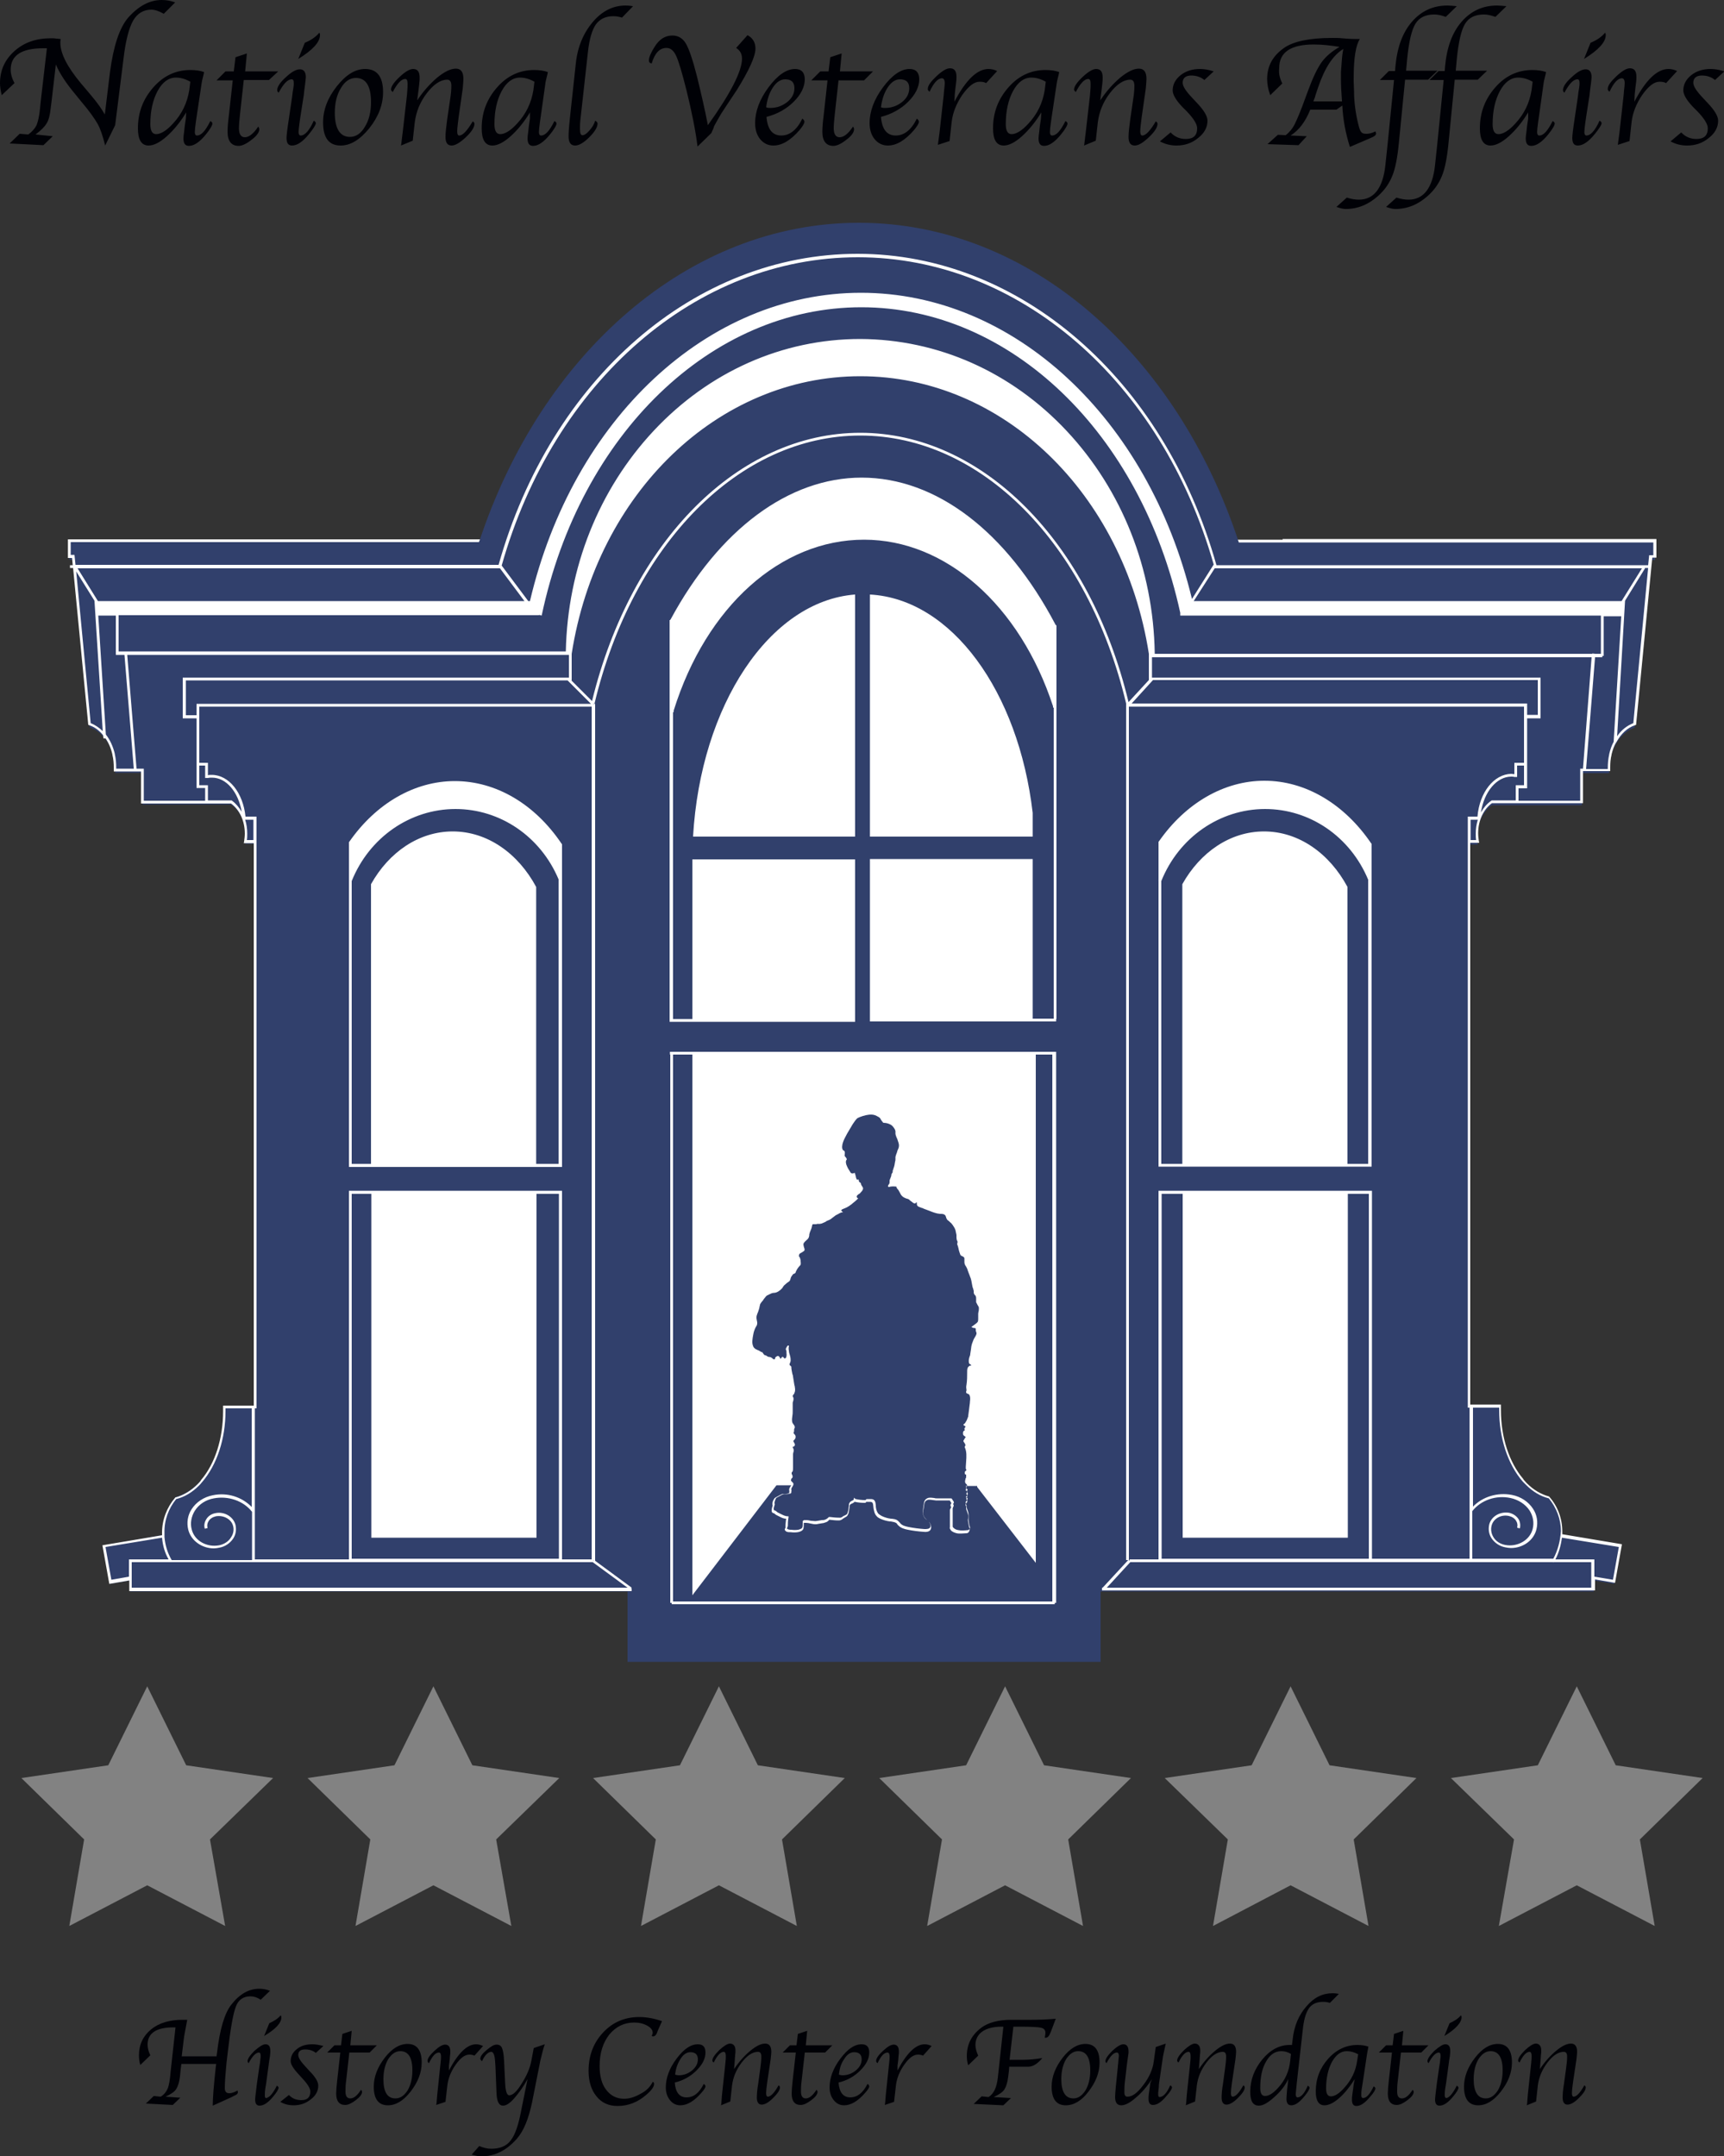
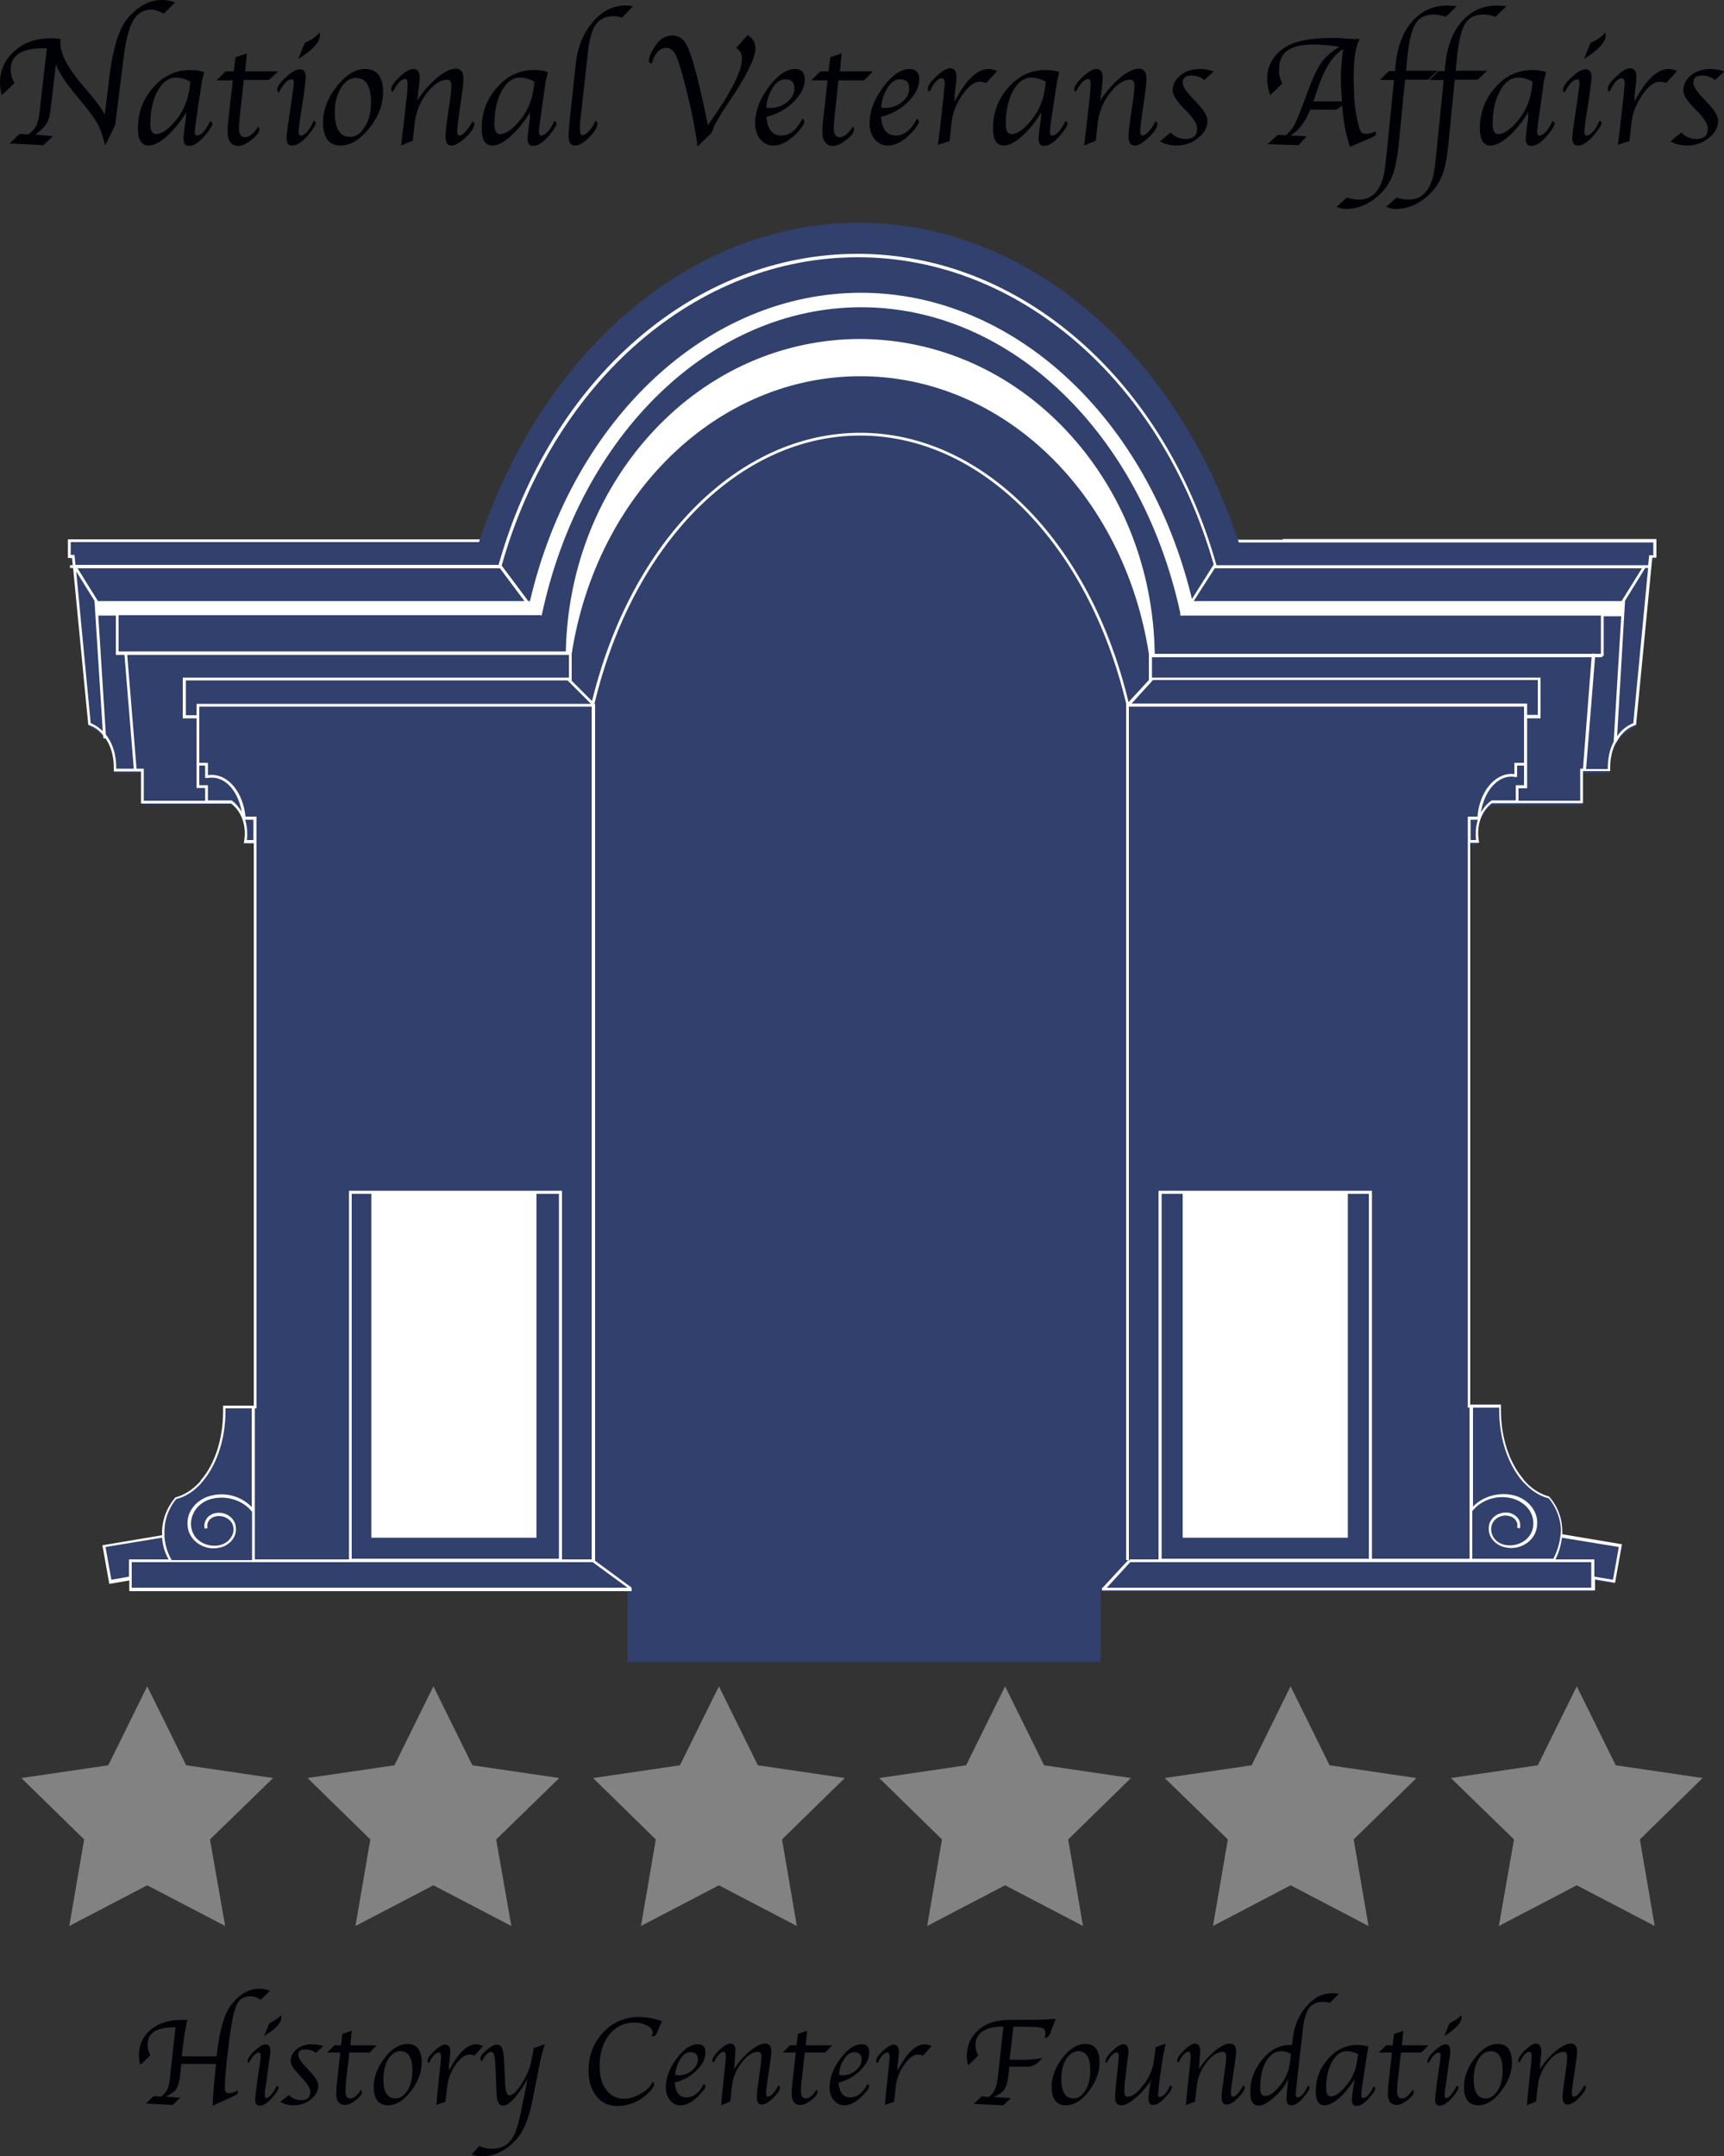
<svg xmlns="http://www.w3.org/2000/svg" xml:space="preserve" id="Logo" x="0" y="0" style="enable-background:new 0 0 500 625.2" version="1.1" viewBox="0 0 500 625.2">
  <rect x="0" y="0" width="500" height="625.2" fill="#333333" stroke="none" />
  <style>.st0{fill:#000106}.st1{fill:#828282}.st3{fill:#fff}</style>
  <g id="History_Center_Foundation">
    <path d="M54.3 585.7c-.5 2.8-.9 4.6-1 5.6l-.6 5h10.1l.1-.7c.8-7 2.2-11.8 4.2-14.3 2.4-3.1 5.1-4.6 8.1-4.6 1.1 0 2.1.2 3.1.6l-2.7 2.6c-1-.7-2-1-3-1-2 0-3.5 1-4.2 3-.8 2-1.6 6.6-2.4 13.7l-.3 2.5c-.3 3.2-.5 5.6-.5 7.4 0 1 .4 1.5 1.3 1.5.7 0 1.5-.3 2.4-.8 0 .2.1.4.1.5 0 .4-.3.7-1 1l-1 .5-5.3 2.4c0-2.2.3-6 .9-11.4l.1-.7H52.6l-.2 1.6-.2 2c-.2 1.7-.6 2.9-1.1 3.7-.5.8-1.6 1.5-3.1 2.2l4.3.3-2.2 2.1-7.8-.4 2.3-2.2 2 .2c1-.6 1.6-1.4 2-2.3.4-.9.7-2.6.9-5.1l1.4-12.7h-.6c-5 0-7.5 1.7-7.5 5 0 1 .3 2.1.8 3.1l-2.9 2.8c-.3-.9-.4-1.9-.4-2.8 0-3.1 1.2-5.6 3.5-7.5 2.3-1.9 5.4-2.8 9.2-2.8h1.3z" class="st0" />
    <path d="M80.3 604.8c.3.2.5.4.5.6 0 .4-.5 1.3-1.6 2.6-1.4 1.7-2.7 2.6-3.9 2.6-.9 0-1.3-.6-1.3-1.8 0-.5.2-2 .5-4.5l.7-4.9.2-1.2.1-1c.1-.4.1-.8.1-1.1 0-.6-.2-.9-.5-.9-.9 0-1.9 1-3 3.1-.2-.2-.3-.4-.3-.6 0-.7.7-1.7 2-3 1.4-1.2 2.4-1.9 3.2-1.9.9 0 1.4.6 1.4 1.9 0 .2 0 .7-.1 1.5l-.2 1.2c0 .1-.1.6-.2 1.5l-.7 5.2-.2 1.2c-.2 1.1-.2 1.9-.2 2.3 0 .5.1.8.4.8 1-.2 2-1.4 3.1-3.6zm-3.7-14.4 1.5-3.7c1.3-.6 2.5-1.3 3.3-2.3.1.2.2.3.2.5.1 1.6-1.6 3.5-5 5.5zM81.3 609.5l2.5-2c.9 1 2.1 1.5 3.6 1.5 1.7 0 2.6-.8 2.6-2.5 0-.9-.8-2.2-2.4-3.9l-1-1.1c-1.5-1.6-2.3-2.9-2.3-3.8 0-1.4.6-2.6 1.8-3.5 1.2-1 2.7-1.4 4.5-1.4 1 0 2 .2 3.2.5l-2.2 2c-.9-.7-1.9-1-3.1-1-1.3 0-2 .5-2 1.6 0 .8.7 1.9 2.2 3.5l1.1 1.2c1.7 1.7 2.5 3.1 2.5 4.2 0 1.5-.7 2.9-2.2 4-1.5 1.2-3.1 1.7-5 1.7-1.3 0-2.6-.3-3.8-1zM101.3 595.3l-.9 8c-.2 1.4-.2 2.5-.2 3.2 0 1.4.5 2 1.4 2 1 0 2-.8 3.1-2.5.2.2.3.4.3.6 0 .7-.6 1.5-1.8 2.4-1.2.9-2.2 1.4-3.1 1.4-1.7 0-2.6-1.1-2.6-3.3 0-.8.1-2.1.3-3.9l.9-8h-3.8l2.1-2.1h1.9l.4-3.3 2.7-.9-.4 4.2h7.7l-2.1 2.1h-5.9zM112.5 610.5c-2.7 0-4.1-1.8-4.1-5.4 0-2.9 1.1-5.7 3.2-8.4s4.3-4 6.6-4c2.7 0 4.1 1.8 4.1 5.4 0 2.9-1.1 5.7-3.2 8.4s-4.3 4-6.6 4zm2.2-2c1.4 0 2.5-.8 3.5-2.3.9-1.5 1.4-3.5 1.4-5.8 0-3.8-1.2-5.6-3.5-5.6-1.4 0-2.5.8-3.5 2.3-.9 1.5-1.4 3.5-1.4 5.8 0 3.7 1.1 5.6 3.5 5.6zM130.2 600.4c2.7-5.1 5.3-7.6 7.9-7.6.7 0 1.3.2 2 .5l-2.5 2.8c-.4-.2-.9-.3-1.5-.3-1.3 0-2.6 1-4 3s-2.2 4.1-2.4 6.3l-.5 4.4-2.7.9.1-.5.1-1.2.1-1.2.9-8.6.1-.9c.1-.7.1-1.3.1-1.7 0-.7-.2-1.1-.6-1.1-1 0-1.9 1-2.9 3.1-.3-.2-.4-.5-.4-.7 0-.7.7-1.7 2-2.9s2.3-1.8 3.1-1.8c1 0 1.5.7 1.5 2 0 .3 0 .8-.1 1.3l-.1 1.3-.2 1.5v1.4zM153 602.9c-1.2 2.2-2.5 4-3.8 5.5s-2.4 2.2-3.3 2.2c-1.2 0-1.8-1.2-1.9-3.6l-.1-2.5-.2-5.1-.1-1.5c-.1-1.9-.5-2.9-1.1-2.9-.9 0-1.9.9-2.7 2.7-.3-.2-.5-.5-.5-.7 0-.7.6-1.5 1.8-2.5 1.2-1 2.1-1.6 2.9-1.6.8 0 1.3.3 1.6 1 .3.7.5 1.9.6 3.8l.3 6.3c.1 2.4.5 3.6 1.2 3.6 1 0 2.2-1.1 3.6-3.4 1.4-2.2 2.4-4.4 2.8-6.6l.7-3.7 3.2-1.1c-.4 1.1-.8 2.7-1.3 4.8l-2.4 12.1c-1 4.7-2.4 8.2-4.4 10.5-3 3.4-6.4 5.1-10.3 5.1-.8 0-1.7-.2-2.8-.5l2.2-2.5c1.1.5 2.3.8 3.5.8 2.5 0 4.4-.8 5.6-2.4 1.3-1.6 2.3-4.6 3.1-8.9l1.8-8.9zM189.3 603.7c.3.1.4.3.4.6 0 .8-.7 1.8-2.2 3.1-2.5 2.2-5.3 3.3-8.4 3.3-2.5 0-4.6-.9-6.1-2.8-1.5-1.8-2.3-4.3-2.3-7.4 0-4.4 1.4-8.1 4.2-11.1 2.8-3 6.3-4.5 10.5-4.5 2.1 0 4.3.4 6.6 1.2l-1.2 2.7-.3.8c-.3.6-.6.9-1.1.9-.1 0-.2 0-.4-.1.2-.4.3-.7.3-.9 0-.8-.5-1.5-1.6-2.1-1.1-.6-2.3-.9-3.8-.9-2.9 0-5.3 1.2-7.2 3.5-1.8 2.3-2.8 5.3-2.8 9.1 0 2.9.6 5.2 1.9 6.9 1.3 1.7 3 2.6 5.2 2.6 1.6 0 3.1-.5 4.7-1.4 1.8-.9 2.9-2.1 3.6-3.5zM204.1 604.3c.3.2.5.4.5.7 0 .4-.4 1-1.2 1.9-2.1 2.4-4.1 3.6-6.1 3.6-1.2 0-2.2-.5-3-1.5-.8-1-1.2-2.2-1.2-3.7 0-2.7 1-5.5 3.1-8.3 2.1-2.8 4.1-4.2 6.2-4.2 1.5 0 2.2.8 2.2 2.4 0 1.8-.9 3.5-2.6 5.2-1.7 1.7-3.8 2.9-6.3 3.5.2 2.9 1.4 4.3 3.4 4.3 2.1 0 3.7-1.3 5-3.9zm-8.3-2.7c.3.1.7.2 1 .2 1.5 0 2.8-.5 3.9-1.4 1.1-.9 1.7-2 1.7-3.2 0-1.4-.7-2.1-2.2-2.1-1 0-2 .6-2.8 1.9-.8 1.2-1.4 2.7-1.6 4.6zM211.8 609.4l-2.7 1.1.1-.5.1-1.3.1-1.3.9-8.4.1-1c.1-.7.1-1.3.1-1.8 0-.8-.2-1.2-.6-1.2-.9 0-1.9 1-2.9 3.1-.3-.2-.4-.4-.4-.6 0-.7.7-1.7 2-3 1.3-1.2 2.4-1.9 3.1-1.9 1 0 1.6.7 1.6 2 0 .3 0 .8-.1 1.4l-.1 1.5-.1 1.2-.1 1.3c1.4-2.1 3-3.9 4.7-5.3 1.7-1.4 3.1-2.1 4.3-2.1 1.2 0 1.8.8 1.8 2.4 0 .5-.1 1.2-.2 2.2l-1 6.7c-.2 1.3-.3 2.4-.3 3.2 0 .6.2.9.5.9.8 0 1.9-1.1 3.1-3.3.3.2.4.4.4.6 0 .8-.7 1.8-2 3.1s-2.4 1.9-3.3 1.9c-.9 0-1.4-.7-1.4-2 0-1 .1-2.4.4-4.1l.6-4.4c.2-1.4.3-2.5.3-3.4 0-1-.3-1.4-1-1.4-1.5 0-3.1 1-4.7 3.1s-2.5 4.3-2.8 6.7l-.5 4.6zM233.4 595.3l-.9 8c-.2 1.4-.2 2.5-.2 3.2 0 1.4.5 2 1.4 2 1 0 2-.8 3.1-2.5.2.2.3.4.3.6 0 .7-.6 1.5-1.8 2.4-1.2.9-2.2 1.4-3.1 1.4-1.7 0-2.6-1.1-2.6-3.3 0-.8.1-2.1.3-3.9l.9-8H227l2.1-2.1h1.9l.4-3.3 2.7-.9-.4 4.2h7.7l-2.1 2.1h-5.9zM251.6 604.3c.3.2.5.4.5.7 0 .4-.4 1-1.2 1.9-2.1 2.4-4.1 3.6-6.1 3.6-1.2 0-2.2-.5-3-1.5s-1.2-2.2-1.2-3.7c0-2.7 1-5.5 3.1-8.3 2.1-2.8 4.1-4.2 6.2-4.2 1.5 0 2.2.8 2.2 2.4 0 1.8-.9 3.5-2.6 5.2-1.7 1.7-3.8 2.9-6.3 3.5.2 2.9 1.4 4.3 3.4 4.3s3.7-1.3 5-3.9zm-8.3-2.7c.3.1.7.2 1 .2 1.5 0 2.8-.5 3.9-1.4 1.1-.9 1.7-2 1.7-3.2 0-1.4-.7-2.1-2.2-2.1-1 0-2 .6-2.8 1.9-.9 1.2-1.4 2.7-1.6 4.6zM260.3 600.4c2.7-5.1 5.3-7.6 7.9-7.6.7 0 1.3.2 2 .5l-2.5 2.8c-.4-.2-.9-.3-1.5-.3-1.3 0-2.6 1-4 3s-2.2 4.1-2.4 6.3l-.5 4.4-2.7.9.1-.5.1-1.2.1-1.2.9-8.6.1-.9c.1-.7.1-1.3.1-1.7 0-.7-.2-1.1-.6-1.1-1 0-1.9 1-2.9 3.1-.3-.2-.4-.5-.4-.7 0-.7.7-1.7 2-2.9s2.3-1.8 3.1-1.8c1 0 1.5.7 1.5 2 0 .3 0 .8-.1 1.3l-.1 1.3-.2 1.5v1.4zM292.8 597.3h3.9c1.8 0 3.7-.2 5.6-.5-1.4 1.7-2.8 2.5-4 2.5h-5.6l-.1 1.3-.2 1.6c-.2 1.7-.6 2.9-1.1 3.7-.5.8-1.6 1.5-3.1 2.2l5 .3-2.2 2.1-8.6-.4 2.3-2.2 2 .2c1.5-.9 2.4-2.8 2.7-5.7l.2-1.8 1.4-12.9h-.6c-2.3 0-4.2.5-5.5 1.4s-2 2.3-2 3.9c0 1 .3 2 .8 3.1l-2.9 2.8c-.3-.9-.4-1.9-.4-2.7 0-3.4 1.4-6.1 4.2-8.2 2-1.5 5-2.3 8.7-2.3h6c2.2 0 4.5-.1 6.9-.3l-1.4 3.7-.3.7c-.3.7-.7 1.1-1.2 1.1h-.3c.1-.6.2-1.1.2-1.4 0-.8-.4-1.3-1.3-1.5-.8-.2-2.9-.3-6.3-.3h-1.7l-1.1 9.6zM309.1 610.5c-2.7 0-4.1-1.8-4.1-5.4 0-2.9 1.1-5.7 3.2-8.4s4.3-4 6.6-4c2.7 0 4.1 1.8 4.1 5.4 0 2.9-1.1 5.7-3.2 8.4-2 2.7-4.3 4-6.6 4zm2.2-2c1.4 0 2.5-.8 3.5-2.3.9-1.5 1.4-3.5 1.4-5.8 0-3.8-1.2-5.6-3.5-5.6-1.4 0-2.5.8-3.5 2.3-.9 1.5-1.4 3.5-1.4 5.8 0 3.7 1.2 5.6 3.5 5.6zM334.1 602.9c-1.4 2.1-2.9 3.9-4.7 5.4-1.7 1.5-3.1 2.2-4.2 2.2-1.2 0-1.8-.8-1.8-2.4 0-.6.1-1.6.2-2.9l.6-5.9c0-.1 0-.4.1-1l.1-1.2c0-.3.1-.7.1-.9 0-.7-.2-1-.6-1-.9 0-1.9 1-3 3.1-.2-.2-.3-.4-.3-.6 0-.7.7-1.7 2-3 1.3-1.2 2.4-1.9 3.2-1.9 1 0 1.5.7 1.5 2.1 0 .3 0 .7-.1 1.1l-.2 1.4-.2 1.5-.6 5.2c-.1.9-.1 1.8-.1 2.7 0 .8.3 1.2.9 1.2 1.4 0 2.9-1.1 4.6-3.4 1.7-2.2 2.7-4.5 3-6.7l.6-4.3 2.9-1c-.3 1.4-.6 2.6-.8 3.7l-1.1 7.5c-.1.5-.1.8-.1 1.2l-.1 1c-.1.6-.1 1-.1 1.3 0 .5.1.8.4.8 1 0 2.1-1.1 3.1-3.4.3.2.5.4.5.6 0 .4-.5 1.3-1.6 2.5-1.4 1.7-2.7 2.6-3.9 2.6-.9 0-1.3-.6-1.3-1.8 0-.4 0-.9.1-1.5l.2-1.4c.1-.8.2-1.3.2-1.6l.5-1.2zM346.6 609.4l-2.7 1.1.1-.5.1-1.3.1-1.3.9-8.4.1-1c.1-.7.1-1.3.1-1.8 0-.8-.2-1.2-.6-1.2-.9 0-1.9 1-2.9 3.1-.3-.2-.4-.4-.4-.6 0-.7.7-1.7 2-3 1.3-1.2 2.4-1.9 3.1-1.9 1 0 1.6.7 1.6 2 0 .3 0 .8-.1 1.4l-.1 1.5-.1 1.2-.1 1.3c1.4-2.1 3-3.9 4.7-5.3 1.7-1.4 3.1-2.1 4.3-2.1 1.2 0 1.8.8 1.8 2.4 0 .5-.1 1.2-.2 2.2l-1 6.7c-.2 1.3-.3 2.4-.3 3.2 0 .6.2.9.5.9.8 0 1.9-1.1 3.1-3.3.3.2.4.4.4.6 0 .8-.7 1.8-2 3.1s-2.4 1.9-3.3 1.9c-.9 0-1.4-.7-1.4-2 0-1 .1-2.4.4-4.1l.6-4.4c.2-1.4.3-2.5.3-3.4 0-1-.3-1.4-1-1.4-1.5 0-3.1 1-4.7 3.1s-2.5 4.3-2.8 6.7l-.5 4.6zM374.7 593l.2-1.6c.4-3.9 1.8-7.1 4-9.6 2.2-2.6 4.7-3.8 7.6-3.8.7 0 1.3.1 1.8.2l-2.6 2.6c-.6-.2-1.2-.3-2-.3-1.8 0-3.2.6-4.1 1.9-.9 1.3-1.5 3.4-1.8 6.5l-1.7 15.1-.1 1.1c-.1 1-.2 1.8-.2 2.2 0 .6.2.9.5.9 1 0 2-1.1 3-3.4.3.2.5.4.5.6 0 .4-.5 1.3-1.5 2.5-1.4 1.7-2.6 2.6-3.8 2.6-.9 0-1.4-.6-1.4-1.9 0-.5.1-1.4.2-2.8l.2-1.6.1-1.3c-.8 1.8-2.1 3.5-4 5.2s-3.3 2.5-4.5 2.5c-1.7 0-2.5-1.3-2.5-4 0-3.5 1.2-6.6 3.5-9.4 2.3-2.8 5-4.2 7.9-4.2h.7zm-.3 2.6c-1-.6-1.9-.8-2.8-.8-1.8 0-3.3 1-4.4 3-1.2 2-1.7 4.6-1.7 7.7 0 1.6.5 2.3 1.4 2.3 1.1 0 2.4-.8 3.9-2.5 1.9-2.1 3.1-4.7 3.4-7.8l.2-1.9zM392.9 602.9c-1.4 2.2-2.9 4.1-4.5 5.5s-3 2.1-4.3 2.1c-1.6 0-2.5-1.3-2.5-4 0-3.7 1.2-6.8 3.6-9.5 2.4-2.7 5.3-4 8.5-4 1.3 0 2.3.2 3.2.5-.1.2-.1.3-.1.4l-.2 1c-.1.7-.2 1-.2 1.2l-1.2 8-.2 1.2c-.2 1.1-.2 1.9-.2 2.3 0 .5.2.8.5.8 1 0 2-1.1 3.1-3.4.3.2.5.4.5.6 0 .4-.5 1.3-1.6 2.5-1.4 1.7-2.7 2.6-3.9 2.6-.9 0-1.3-.6-1.3-1.8 0-.4 0-.9.1-1.5l.2-1.4.2-1.6.3-1.5zm1-7.2c-1.1-.6-2.2-.9-3.3-.9-1.7 0-3.1 1-4.3 3.1-1.1 2.1-1.7 4.6-1.7 7.7 0 1.6.5 2.3 1.4 2.3 1.1 0 2.4-.8 3.9-2.5 2-2.2 3.3-4.8 3.7-7.8l.3-1.9zM406.3 595.3l-.9 8c-.2 1.4-.2 2.5-.2 3.2 0 1.4.5 2 1.4 2 1 0 2-.8 3.1-2.5.2.2.3.4.3.6 0 .7-.6 1.5-1.8 2.4-1.2.9-2.2 1.4-3.1 1.4-1.7 0-2.6-1.1-2.6-3.3 0-.8.1-2.1.3-3.9l.9-8h-3.8l2.1-2.1h1.9l.4-3.3 2.7-.9-.4 4.2h7.7l-2.1 2.1h-5.9zM422.5 604.8c.3.2.5.4.5.6 0 .4-.5 1.3-1.6 2.6-1.4 1.7-2.7 2.6-3.9 2.6-.9 0-1.3-.6-1.3-1.8 0-.5.2-2 .5-4.5l.7-4.9.2-1.2.1-1c.1-.4.1-.8.1-1.1 0-.6-.2-.9-.5-.9-.9 0-1.9 1-3 3.1-.2-.2-.3-.4-.3-.6 0-.7.7-1.7 2-3 1.4-1.2 2.4-1.9 3.2-1.9.9 0 1.4.6 1.4 1.9 0 .2 0 .7-.1 1.5l-.2 1.2c0 .1-.1.6-.2 1.5l-.7 5.2-.2 1.2c-.2 1.1-.2 1.9-.2 2.3 0 .5.2.8.5.8.9-.2 1.9-1.4 3-3.6zm-3.6-14.4 1.5-3.7c1.3-.6 2.5-1.3 3.3-2.3.1.2.2.3.2.5 0 1.6-1.7 3.5-5 5.5zM428.7 610.5c-2.7 0-4.1-1.8-4.1-5.4 0-2.9 1.1-5.7 3.2-8.4s4.3-4 6.6-4c2.7 0 4.1 1.8 4.1 5.4 0 2.9-1.1 5.7-3.2 8.4s-4.3 4-6.6 4zm2.2-2c1.4 0 2.5-.8 3.5-2.3.9-1.5 1.4-3.5 1.4-5.8 0-3.8-1.2-5.6-3.5-5.6-1.4 0-2.5.8-3.5 2.3-.9 1.5-1.4 3.5-1.4 5.8 0 3.7 1.2 5.6 3.5 5.6zM445.5 609.4l-2.7 1.1.1-.5.1-1.3.1-1.3.9-8.4.1-1c.1-.7.1-1.3.1-1.8 0-.8-.2-1.2-.6-1.2-.9 0-1.9 1-2.9 3.1-.3-.2-.4-.4-.4-.6 0-.7.7-1.7 2-3 1.3-1.2 2.4-1.9 3.1-1.9 1 0 1.6.7 1.6 2 0 .3 0 .8-.1 1.4l-.1 1.5-.1 1.2-.1 1.3c1.4-2.1 3-3.9 4.7-5.3 1.7-1.4 3.1-2.1 4.3-2.1 1.2 0 1.8.8 1.8 2.4 0 .5-.1 1.2-.2 2.2l-1 6.7c-.2 1.3-.3 2.4-.3 3.2 0 .6.2.9.5.9.8 0 1.9-1.1 3.1-3.3.3.2.4.4.4.6 0 .8-.7 1.8-2 3.1s-2.4 1.9-3.3 1.9c-.9 0-1.4-.7-1.4-2 0-1 .1-2.4.4-4.1l.6-4.4c.2-1.4.3-2.5.3-3.4 0-1-.3-1.4-1-1.4-1.5 0-3.1 1-4.7 3.1s-2.5 4.3-2.8 6.7l-.5 4.6z" class="st0" />
  </g>
  <g id="Stars">
    <path d="M42.7 489 54 511.9l25.2 3.7-18.3 17.8 4.4 25.1-22.6-11.8-22.6 11.8 4.3-25.1-18.2-17.8 25.2-3.7L42.7 489M125.7 489l11.3 22.9 25.2 3.7-18.3 17.8 4.4 25.1-22.6-11.8-22.6 11.8 4.3-25.1-18.2-17.8 25.2-3.7 11.3-22.9M208.5 489l11.3 22.9 25.2 3.7-18.2 17.8 4.3 25.1-22.6-11.8-22.6 11.8 4.3-25.1-18.2-17.8 25.2-3.7 11.3-22.9M291.5 489l11.3 22.9 25.2 3.7-18.2 17.8 4.3 25.1-22.6-11.8-22.6 11.8 4.3-25.1-18.2-17.8 25.2-3.7 11.3-22.9M374.3 489l11.3 22.9 25.2 3.7-18.2 17.8 4.3 25.1-22.6-11.8-22.5 11.8 4.3-25.1-18.3-17.8 25.2-3.7 11.3-22.9M457.3 489l11.3 22.9 25.2 3.7-18.2 17.8 4.3 25.1-22.6-11.8-22.6 11.8 4.4-25.1-18.3-17.8 25.2-3.7 11.3-22.9" class="st1" />
  </g>
  <g id="Building">
    <path id="Building_Background" d="M479.9 157.8v-.8H359.2c-17.9-54.2-60.5-92.4-110.1-92.4S156.9 102.8 139 157H20.1v5.3h1.2l4.1 42.6.6 6c3.3 1.1 6 4.4 7 8.7.3 1.1.4 2.3.4 3.6V224.1h7.9V233.3H67c2.5 1.7 4.2 5 4.3 8.7 0 .6-.1 1.3-.2 1.9h.1c0 .3-.1.6-.1.8h2.8v163H65v1.5c-.1 8.2-2.7 15.4-6.7 20-.3.4-.6.7-.9 1-1.9 1.9-4.2 3.3-6.5 3.9-2.3 2.7-3.7 6.1-3.7 9.8v1.2L30 448.2l.1.8H30l1.9 10.3 5.9-1v3.2H182v20.4h137.2v-20.4h143v-3.2l5.9 1L470 449h-.1l.1-.8-17.2-2.9v-1.2c0-3.7-1.4-7.2-3.7-9.8-2.4-.6-4.6-1.9-6.5-3.9-.3-.3-.6-.7-.9-1-4-4.6-6.6-11.9-6.7-20v-1.5h-8.9v-163h2.5c-.1-.3-.1-.6-.1-.8h.1c-.1-.6-.2-1.2-.2-1.9.1-3.7 1.8-7 4.3-8.7h26.1v-9.3h7.9V223.3c0-1.2.2-2.4.4-3.6 1-4.3 3.7-7.6 7-8.7l.6-6 4.1-42.6h1.2l-.1-4.6z" style="fill:#31406c" />
    <g id="Building_Outline">
-       <path d="M248 242.6v-70.2c-24.8 1.9-44.8 32.1-47 70.2h47zM299.5 235.7c-4.1-35.2-23.5-62-47.2-63.3v70.2h47.2v-6.9z" class="st3" />
-       <path d="M306.1 181.1c-14.2-27-34.6-42.6-56.2-42.6-21.1 0-41.3 15-55.4 41.1l-.1.1v.1h-.2v116.5H248V249.2h-47.2v46.3h-5.6v-89h.2v-.5c9.4-30.1 31-49.5 55.2-49.5 23.7 0 45.2 19 54.8 48.3v.4h.2v90.2h-6.1v-46.3h-47.2V296.2h54v-.7h.1V181.3h-.2l-.1-.2zM194.4 305.8v159h.4v.4h111.1v-.4h.4V305h-112v.8zm23.8 83c0-.3.1-.6.1-.9l.2-1.1c.1-.6.3-1.1.5-1.6.1-.1.1-.2.2-.4.1-.1.2-.3.3-.5.2-.5.1-1 0-1.4 0-.2-.1-.4-.1-.6v-.4c0-.4.2-.7.3-1.1l.1-.2c.2-.6.4-1.1.5-1.7v-.1c.1-.2.1-.5.2-.7.2-.3.4-.6.6-.8.1-.1.2-.2.3-.4.1-.1.1-.2.2-.3.3-.3.5-.7.8-.9.1 0 .1-.1.2-.1l.6-.3c.4-.2.8-.4 1.3-.4.8 0 1.8-.7 2.3-1.3.1-.1.2-.2.2-.3.2-.3.4-.6.7-.8l.1-.1c.3-.3.6-.5.9-.7.4-.2.5-.6.6-1 .1-.2.1-.4.2-.5l.1-.1c0-.1.1-.1.1-.2 0 0 0-.1.1-.1.1-.1.1-.2.2-.3 0 0 .1-.1.2-.1s.3-.1.5-.3c0-.1.1-.2.1-.2v-.1c.3-.7.7-1.3 1.2-1.8.1-.1.2-.2.2-.3.1-.3 0-.7 0-1v-.2c-.1-.5-.2-.9-.5-1.2v-.2c0-.1.1-.3.1-.4.2-.3.6-.4.9-.6l.1-.1c.2-.1.4-.2.5-.4.1-.2 0-.4 0-.6l-.1-.2c-.1-.5-.3-.9-.1-1.3.1-.2.3-.4.6-.7.1-.1.2-.1.2-.2.2-.1.4-.3.5-.5.2-.2.2-.5.3-.8v-.3c.1-.4.2-.8.4-1.2.2-.4.3-.8.4-1.2v-.1c.1-.3.1-.5.3-.5h.8c.1 0 .2 0 .4-.1h.8c.2 0 .3-.1.5-.1l.7-.3c.2-.1.5-.2.7-.4.2-.1.4-.2.7-.3.5-.2.8-.5 1.2-.8.3-.2.5-.4.8-.6l.6-.3c.3-.2.7-.4 1-.5l.5-.1-.4-.3-.1-.1c0-.1 0-.2.1-.3.1-.1.3-.2.6-.3.8-.3 1.5-.7 2-1.1.2-.1.4-.3.5-.4l.5-.4c.4-.3.7-.6 1-.9l.2-.2-.2-.1c-.2-.1-.3-.4-.2-.6.1-.2.3-.3.5-.5.1 0 .1-.1.2-.1.2-.1.3-.3.5-.5s.6-.6.6-1.1c0-.2-.1-.3-.2-.5-.1-.1-.1-.2-.2-.3-.1-.2-.2-.3-.2-.5s-.2-.4-.4-.5h-.1v-.1c-.1-.1-.1-.3-.2-.7l-.3.1c-.1 0-.2 0-.2-.1-.1-.1-.1-.2-.2-.4-.1-.5-.2-.8-.3-1.2l-.1-.3-.3.1c-.2.1-.5.1-.7 0-.2-.1-.3-.3-.4-.5-.3-.5-.6-.9-.8-1.4-.4-.8-.5-1.5-.2-2h.1c0-.3-.2-.6-.4-.8-.1-.1-.2-.2-.2-.3-.1-.1 0-.3 0-.5 0-.3.1-.6-.1-.9-.1-.1-.2-.2-.3-.2-.1 0-.1-.1-.1-.1-.4-.4-.3-1.5 0-2.3.3-.9.8-1.7 1.2-2.5l1.6-2.7c.4-.6.8-1.2 1.3-1.7.5-.3 1.1-.5 1.7-.7 1-.3 2.4-.6 3.5-.2.3.1.6.3 1 .5.1.1.2.1.3.2.1.1.2.2.3.4l.1.2c.2.3.4.6.6.8l.1.1h.1c.7 0 1.5.2 2.1.6.2.1.3.2.4.3.1.1.1.2.2.2.3.4.6.8.7 1.3v.7c0 .4.2.7.3 1.1.1.1.1.3.2.4l.1.3c.2.6.5 1.3.4 1.9 0 .4-.2.7-.3 1-.1.2-.2.4-.2.6l-.3.8c-.1.2-.1.4-.2.7V336.1c0 .2 0 .5-.1.7-.1.7-.2 1.4-.5 2.1v.1c-.1.2-.1.3-.2.5v.2c0 .2 0 .3-.1.4-.2.2-.3.5-.3.7 0 .1 0 .3-.1.4 0 .1-.1.2-.1.3-.1.2-.2.5-.3.8v.4c0 .2 0 .4-.1.6l-.1.1c-.1.2-.4.5-.2.7l.1.1h.1c.7-.2 1.4-.2 2.1-.1h.1v.2c.1.2.2.4.3.5l.1.1c.2.2.3.5.5.8.2.3.3.7.6 1 .4.5 1 .7 1.5.9h.1c.2.1.3.1.5.2l.2.2.1.1c.1.1.3.2.4.3l.4.3c.1.1.5.4.8.2.1 0 .2-.1.2-.2l.1-.1s.1.1.1.2c0 .6 0 .9.7 1.2.3.1.5.2.8.3.2 0 .3.1.5.2.5.2 1.1.4 1.6.6 1 .4 2 .8 3.1.9h.1c.6 0 1.1 0 1.5.5.1.2.1.3.2.5 0 .2.1.3.2.5.1.3.4.4.6.6.1.1.2.1.2.2.4.3.6.5.8.8.3.4.7 1 .9 1.6.1.5.2 1 .3 1.4v.5c0 .3 0 .6.1 1 0 .1.1.1.1.2.1.1.1.2.1.3v.2c0 .1-.1.3-.1.4 0 .1.1.3.1.4 0 .1.1.2.1.2 0 .1.1.3.1.4 0 .1.1.3.1.4.1.6.3 1.1.5 1.7.1.3.4.4.6.5.1 0 .1 0 .2.1.2.1.4.3.4.5v1.1c0 .5.2.9.5 1.3l.3.6c.1.2.1.4.2.6.1.3.2.5.3.8.1.2.1.3.2.5.1.3.2.6.3.8.2.6.3 1.2.4 1.8l.1.5c0 .2.1.4.2.7.1.2.1.5.2.7v.2c0 .2 0 .5.1.7.1.2.2.3.3.4.1.1.2.2.2.3.1.2.1.4.1.6v1c0 .1 0 .2.1.3l.3.6c.2.3.4.6.4.9 0 .3 0 .7-.1 1 0 .2-.1.4-.1.6V382.3c0 .7 0 1-.5 1.4l-1.2.9-.3.2.4.2c.2.1.3.1.5.1.1 0 .3 0 .3.1.1.1.1.2.1.4v.3c0 .1.1.2.1.3 0 .1.1.2.1.3.1.4-.3 1-.6 1.5-.1.2-.3.5-.3.6-.3.7-.5 1.3-.6 1.9 0 .3-.1.5-.1.8-.1.4-.1.9-.2 1.3 0 .3-.1.6-.2.8-.2.6-.3 1.1-.2 1.7 0 .3.3.5.5.6l.2.2-.1.1h-.2c-.1 0-.2 0-.2.1-.5.2-.7.7-.7 1.4v.3c0 1.3 0 2.5-.2 3.8-.1.4-.1.9 0 1.3v.4c-.1.1-.1.2-.1.4s.1.3.3.4c.1 0 .1.1.2.1h.1c.7.3.6 1.6.5 2.3v.2l-.3 2.4c-.1.5-.1 1-.2 1.5 0 .1 0 .3-.1.4-.1.3-.2.5-.3.8-.1.2-.3.5-.4.7-.1.2-.3.4-.5.5l-.1.1.1.2c.1.1.2.2.3.2h.1c.1.1.1.2.1.3l-.1.1c-.1.1-.2.3-.2.5 0 .1 0 .1.1.2v.2h-.1s-.1 0-.1.1c-.2.1-.3.3-.3.6v.2c0 .2 0 .5.4.7l.1.1c.1.1.3.2.3.2s0 .1-.1.1l-.6 1v.1c.1.2.2.4.3.5.1.1.2.3.2.4.1.1.1.2.1.3 0 0 0 .1-.1.2-.1.2-.1.2-.1.4.6 1.2.5 2.7.4 4.1 0 .5-.1 1-.1 1.5v.6c0 .1.1.1.1.2s.1.1.1.1c0 .1 0 .1-.1.2l-.3.3s-.1.1-.1.2v.2c0 .1 0 .3.1.4.1.1.1.1.2.1h.1v.8c0 .1 0 .1-.1.2 0 .1-.1.2-.1.3v.1c-.1.3-.2.7 0 1.1l.3.3c.1.1.2.2.2.3 0 .1-.1.2-.1.3-.1.1-.1.2-.2.3l-.1.2.1.1c.1.1.2.1.3.2.1.1.1.2.1.2v.1s0 .1-.1.1c-.1.2 0 .3 0 .5 0 .1 0 .1.1.2.1.2.1.4 0 .5l-.5.8.3.1c.2.1.3.3.2.4 0 .1-.1.2-.2.4-.2.2-.4.4-.3.8 0 .1.1.3.1.4 0 .1.1.1.1.2V436.8c0 .4.2.8.3 1.1.1.2.1.4.2.6.1.4.1.7.1 1.1v1.2c0 .2.1.4.1.7 0 .2.1.4.1.6 0 .2.1.3.1.4 0 .1.1.2.1.3.1.2 0 .5-.2.7-.1.1-.2.2-.3.2-1 .1-2 .2-2.9 0-.6-.1-1-.3-1.4-.7-.1-.1-.2-.2-.2-.3V437.4c0-.1.1-.2.1-.3.1-.2.3-.5.1-.8 0 0 0-.1-.1-.1 0 0 0-.1.1-.2s.2-.3.1-.5c0-.1-.1-.2-.1-.2l-.4-.6c0-.1-.1-.2-.3-.2h-4.1c-.2 0-.5 0-.7-.1-.3 0-.7-.1-1-.1-.3 0-.6 0-.9.1-1 .4-1.1 1.1-1.2 1.9 0 .2-.1.4-.1.7-.1.8-.3 1.9.1 2.7.2.5.6.8 1 1.1l.5.5c.4.5.7 1.3.3 1.7-.3.4-1 .4-1.6.4-1.5-.1-3.1-.3-4.6-.6-.9-.2-1.9-.4-2.5-1.2-.1-.1-.1-.2-.2-.2-.1-.1-.2-.3-.4-.4-.5-.5-1.2-.5-1.8-.6h-.2c-.9-.1-1.9-.4-2.7-.8-.3-.2-.7-.4-1-.7-.3-.4-.5-.9-.6-1.4-.1-.4-.1-.7-.1-1-.1-.9-.2-1.8-1.4-1.8h-1c-.2 0-.4 0-.5.2v.1h-.1c-1 0-1.9-.1-2.8-.3-.1 0-.1 0-.2-.1l-.3-.3-.1.4c0 .2-.1.3-.3.4-.1 0-.1 0-.2.1-.2.1-.3.1-.5.3-.2.2-.4.5-.4.9v.3c-.1.6-.1 1.1-.3 1.7-.1.2-.1.5-.3.7-.1.1-.3.2-.5.3-.1.1-.3.1-.4.2l-.2.1c-.2.2-.4.3-.7.4h-.5c-.9 0-1.7-.1-2.6-.2h-.3l-.1.1c-.3.3-.7.6-1.1.7-.2.1-.5.1-.8.1l-1.2.2c-.2 0-.5.1-.7.1-.4 0-.9-.1-1.3-.1-.5-.1-.9-.2-1.4-.2h-.7l-.1.2h-.2v.8c0 .4 0 .8-.1 1.1-.1.4-.8.6-1.2.7-.7.1-1.3.1-2 0h-.2c-.4 0-.8-.1-1-.3-.1-.1-.1-.1 0-.3 0-.1.1-.1.1-.2.1-.2.1-.4.1-.6v-.3c0-.7.1-1.4.2-2v-.2h-.2c-.7 0-1.3-.3-1.9-.6l-.8-.4c-.2-.1-.4-.2-.5-.3l-.1-.1c-.1-.1-.2-.2-.3-.2-.1 0-.1-.1-.2-.1s-.2 0-.2-.1c-.1-.1-.1-.4-.1-.5 0-.1 0-.2.1-.4v-.1s0-.1.1-.3l.1-.4c-.2-.4 0-.9.2-1.4.1-.2.1-.3.2-.4.1-.1.3-.2.5-.3l1.1-.6c.2-.1.4-.2.5-.2.7 0 1.3 0 2-.2 0 0 .1 0 .2-.1s.1-.2.1-.4v-.1c.1-.3 0-.4 0-.6v-.1c0-.2.1-.3.2-.5l.3-.5c0-.1.1-.2.1-.3.1-.4-.2-.6-.4-.8-.1-.1-.3-.3-.3-.4 0-.1.1-.4.1-.5l.1-.1c.1-.1.2-.1.2-.2.1-.2.1-.4 0-.7 0-.1-.1-.1-.1-.2s-.1-.1-.1-.2v-.4s0-.1.1-.1c.1-.1.1-.1.2-.3.1-.3.1-.7.1-1.1v-3.9c0-.2.1-.3.1-.5.1-.2.1-.3.1-.5 0-.3-.1-.5-.2-.7 0-.1-.1-.1-.1-.2s0-.2.1-.2h.1c.1 0 .1 0 .2-.1.3-.2.3-.6.1-.9 0-.1-.1-.1-.1-.2-.1-.1-.2-.3-.2-.4 0-.1 0-.2.2-.3.1-.1.2-.2.2-.3 0 0 .1 0 .1-.1.1-.1.1-.2.1-.2 0-.2.1-.4 0-.6 0-.2-.2-.4-.3-.5l-.1-.1c-.1-.2-.2-.3-.1-.4v-.1c0-.1.1-.1.1-.2V414.8c0-.2 0-.4.1-.6 0 0 .1-.1.1-.2v-.3c-.1-.3-.2-.5-.4-.7-.1-.1-.1-.2-.2-.3-.2-.3-.2-.7-.2-1.1v-.1c0-.3.1-.6.1-.9.1-.5.1-.9.1-1.4v-2.3c0-.1 0-.3.1-.5.1-.3.2-.7.1-1.1 0-.1-.1-.1-.1-.2s-.1-.1-.1-.2c0-.2.1-.4.3-.6.1-.1.2-.2.2-.4.3-.6.2-1.2.1-1.8 0-.1 0-.2-.1-.4l-.1-.6c-.1-.6-.2-1.3-.3-1.9 0-.3-.1-.5-.2-.8-.1-.6-.3-1.3-.3-2v-.1l-.1-.1-.1-.1-.1-.1-.2-.2v-.3l.1-.2c0-.1.1-.2.1-.3.1-.2.1-.3.1-.5 0-.3 0-.7-.1-1.1-.1-.2-.1-.5-.2-.7-.1-.3-.2-.7-.2-1-.1-.5-.1-1 0-1.3v-.2h-.2c-.1 0-.2 0-.3.2-.1.2-.2.3-.3.5 0 .1-.1.2-.1.3 0 .1 0 .2.1.3.1.2.1.5.1.7v.2c.1.5 0 1.1-.2 1.4 0 0-.1.1-.3.1h-.1c-.1 0-.1-.1-.2-.2s-.1-.2-.2-.2-.1-.1-.2 0h-.1l-.1.1c0 .1-.1.1-.1.2v.1c-.1 0-.2 0-.3.1v-.1c-.1-.2-.3-.6-.6-.7-.3 0-.6.2-.8.4-.1.1-.1.2-.1.3 0 .1 0 .2-.1.2-.1.1-.2.1-.5 0l-.1-.1c-.2-.3-.6-.4-.8-.5h-.2c-.2 0-.4-.1-.6-.2l-.1-.1c-.1 0-.1-.1-.2-.1-.1-.1-.2-.1-.3-.1-.1 0-.2-.1-.2-.1-.2-.1-.3-.4-.5-.6l-.1-.2h-.1c-.2 0-.4-.1-.6-.3l-.6-.3c-.1 0-.2 0-.2-.1-.1 0-.2-.1-.3-.1-.1-.1-.4-.2-.5-.4-.3-.1-.7-1.2-.6-2.1zm-23-83h5.6v156.8l24.4-31.9h4.3s0 .1-.1.1l-.3.5c-.1.2-.3.5-.2.8v.1c0 .2.1.3 0 .5V433c-.6.2-1.2.3-1.8.2-.3 0-.5.2-.8.3l-1.1.6c-.2.1-.4.2-.6.4-.1.2-.2.4-.3.5-.2.4-.4 1-.2 1.6 0 .1-.1.2-.1.3 0 .1-.1.3-.1.3v.1c0 .1-.1.3-.1.5 0 .3 0 .5.1.7.1.2.3.2.4.3h.1c.1 0 .1.1.2.1l.1.1c.2.2.4.3.6.4l.8.4c.6.3 1.2.6 1.9.6-.1.5-.1 1.2-.2 1.8v.8c0 .1 0 .1-.1.2-.1.2-.2.5.1.7.3.4.9.4 1.3.4h.2c.7.1 1.4.1 2.1 0 .6-.1 1.4-.4 1.6-1 .1-.4.1-.8.1-1.2v-.5h.7c.4 0 .9.1 1.3.2.5.1.9.2 1.4.2.2 0 .5 0 .8-.1l1.2-.2c.3 0 .5-.1.8-.2.5-.1.9-.4 1.2-.8h.1c.9.1 1.7.2 2.5.2.2 0 .5 0 .7-.1.3-.1.6-.3.8-.5l.2-.1c.1-.1.2-.1.3-.2.2-.1.4-.2.6-.4.2-.3.3-.6.4-.8.1-.6.2-1.1.3-1.7v-.3c0-.3.1-.5.3-.6.1-.1.2-.1.4-.2.1 0 .1-.1.2-.1.2-.1.4-.2.5-.4h.1c.9.2 1.9.3 2.9.3.1 0 .2 0 .3-.1.1 0 .1-.1.1-.2h1.1c.9 0 .9.5 1 1.5 0 .3.1.7.2 1.1.1.5.3 1.1.7 1.5.3.4.7.6 1.1.8.9.4 1.9.7 2.9.8h.2c.6.1 1.2.2 1.6.5.1.1.2.2.3.4.1.1.1.2.2.2.7.8 1.8 1.1 2.8 1.3 1.5.3 3.1.5 4.6.6.7.1 1.5 0 1.9-.5.5-.7.2-1.7-.3-2.3l-.6-.6c-.3-.3-.7-.6-.9-1-.4-.7-.3-1.5-.1-2.5 0-.2.1-.5.1-.7.1-.8.2-1.3.9-1.6.4-.2 1.1-.1 1.7 0 .3 0 .6.1.8.1h4.1v.1l.4.6v.1s0 .1-.1.2-.2.3-.1.6c0 .1 0 .1.1.2.1.2 0 .3-.1.5-.1.1-.2.3-.2.5V442.8c0 .1-.1.3 0 .5s.2.3.3.5c.4.4.9.6 1.6.8.4.1.9.1 1.3.1.6 0 1.1-.1 1.7-.1.2 0 .5-.2.6-.4.2-.3.3-.7.2-1 0-.1-.1-.2-.1-.3 0-.1-.1-.2-.1-.4s-.1-.4-.1-.5c0-.2-.1-.5-.1-.7-.1-.3-.1-.7 0-1 0-.4.1-.8-.1-1.3-.1-.2-.1-.4-.2-.6-.1-.3-.3-.7-.3-1v-.5c0-.1-.1-.2-.1-.3 0-.1-.1-.1-.1-.2s.1-.3.2-.4c.1-.2.3-.3.3-.5.1-.3 0-.6-.3-.8l.2-.4c.2-.3.1-.6 0-.8 0-.1 0-.1-.1-.2V433s0-.1.1-.1c.1-.2 0-.5-.1-.6-.1-.1-.2-.2-.3-.2 0 0 0-.1.1-.1.1-.2.2-.3.2-.6 0-.2-.1-.4-.3-.5h3.4v.3l17 22V305.8h4.8v158.6h-110V305.8zM101.2 338.4H163v-93.6l-.1-.1c-7.8-11.6-19.1-18.2-31-18.2-11.6 0-22.8 6.4-30.6 17.6l-.1.1v94.2zm.8-82.9c5.1-12.7 17-20.9 30.1-20.9 13 0 24.7 8 29.9 20.4v82.5h-6.5v-80.3c-5.2-9.7-14.1-16.1-24.2-16.1-9.8 0-18.5 6-23.7 15.3v81.1H102v-82zM366.7 226.4c-11.6 0-22.8 6.4-30.6 17.6l-.1.1v11.2s0 .1-.1.1h.1v82.9h61.8v-93.6l-.1-.1c-7.8-11.5-19.1-18.2-31-18.2zm30.2 111.1h-6.1v-80.3c-5.2-9.7-14.1-16.1-24.2-16.1-9.8 0-18.5 6-23.7 15.3v81.1h-6.1v-82c5.1-12.7 17-20.9 30.1-20.9 13 0 24.7 8 29.9 20.5v82.4z" class="st3" />
      <path d="M372 156.5h-13l.3.8h120.2v3.7h-1.2l-.3 2.9H352.8c-15.2-54-57-90.3-104.1-90.3-47.2 0-88.9 36.2-104.1 90.2H21.9l-.3-2.9h-1.1v-3.7h118.4l.3-.8H19.7v5.4h1.2l.2 2.1h-.8v.8h.9L25 204l.6 6.2.3.1c1.5.5 2.9 1.5 4 2.9l.1.9h.6c.9 1.3 1.6 2.9 2 4.7v.1c.3 1.2.4 2.5.4 3.7v1.1h7.9v9.3H67c2.5 1.8 4 5.1 4 8.7 0 .8-.1 1.6-.2 2.3l-.1.5h2.9v163.1h-8.9v1.6c0 7.9-2.3 15.2-6.4 20l-.1.2c-.3.4-.6.7-.9 1-1.9 1.9-4.1 3.2-6.3 3.8h-.1l-.1.1c-2.4 2.8-3.8 6.4-3.8 10.1v.8l-17.3 2.9 2 11.2 5.8-1V461.4h145.7v-.8h-.2l.2-.2-10.6-7.8V204.1H172l.1-.1.3.1c11.1-46.5 42.1-77.8 77.1-77.8 35 0 66 31.2 77.1 77.7v248.4h.6l-7.4 8h-.2v.8h143V458l5.8 1 2-11.2-17.3-2.9v-.8c0-3.7-1.3-7.3-3.8-10.1l-.1-.1h-.1c-2.2-.6-4.4-1.9-6.3-3.8-.3-.3-.6-.7-.9-1l-.1-.2c-4.1-4.8-6.5-12.1-6.5-20v-1.6h-8.9V244.4h2.6l-.1-.5c-.1-.7-.2-1.5-.2-2.3 0-3.6 1.5-6.9 4-8.7h26.4v-9.3h7.9v-1.1c0-1.3.1-2.5.4-3.7v-.1c.3-1.2.7-2.4 1.3-3.4h.1v-.1c1.3-2.4 3.2-4.2 5.4-4.9l.3-.1 4.7-48.5h1.2v-5.4H372zm-19.7 8.3h123.9l-5.9 9.5h.1-124.2l6.1-9.5zm109.5 24.7v.1H334.9v-.2c-.4-24.4-9.5-47.3-25.5-64.4-16.1-17.2-37.4-26.6-59.9-26.7-22.6 0-43.9 9.5-59.9 26.6-15.9 17-25 39.7-25.5 64H34.4v-10.5h121.9v-.1l.8.2c11.1-52.6 49.2-89.4 92.7-89.4 43.2 0 81.1 36.4 92.5 88.6v.8h122v11.1h-1.6l-.9-.1zm-213-114.9c46.6 0 88 35.8 103.2 89.1l-6.3 10c-12.7-52.5-51.7-88.8-96-88.8-44.5 0-83.6 36.6-96 89.4h-.5l-7.7-10.3c15.1-53.5 56.5-89.4 103.3-89.4zM145 164.8l7.1 9.5H28.3h.1l-5.9-9.5H145zM26.3 209.7l-4.2-44 5.3 8.5 2.4 37.8c-1.1-1-2.2-1.8-3.5-2.3zm7.4 13.2v-.3c0-1.3-.1-2.6-.4-3.9v-.1c-.5-2.1-1.4-4.1-2.6-5.6l-2.2-34.5h5.1v11.4h2.5l2.7 33h-5.1zm25.8 9.3H41.7v-9.3h-2.1l-2.7-33H165v6.6H53v11.8h4V228.5h2.5v3.7zM57 204v3.4h-3.1v-10.1h110.7l6.8 6.8H57zm10.3 28.2-.1-.1h-6.9v-4.4h-2.5V222h1.7v3.6h.8c.4-.1.8-.1 1.2-.1 4.1 0 7.6 4.1 8.6 9.9-.8-1.3-1.7-2.4-2.8-3.2zm-5.9-7.5c-.4 0-.8 0-1.1.1V221.2h-2.5v-16.3h113.8v247.3H163V345.3h-61.8v106.9H73.9v-43.8h.5V236.8h-3.2c-.7-6.9-4.8-12.1-9.8-12.1zm94.2 221.2v-99.7h6.5V452H102V346.2h5.7v99.7h47.9zm-84-202.3c.1-.6.1-1.3.1-1.9 0-1.4-.2-2.8-.6-4h2.4v5.9h-1.9zM51.1 434.7c2.4-.6 4.6-1.9 6.6-3.9.3-.3.6-.6.8-.9l.1-.1c4.3-5 6.8-12.5 6.8-20.7v-.7H73V437c-2.8-2.9-7.1-4.3-11.3-3.4-2.6.5-4.8 2-6.1 4-1.2 1.8-1.5 4-1 6 .8 3.2 4 5.4 7.4 5.4.5 0 1.1-.1 1.6-.2 1.7-.3 3.1-1.3 4-2.6.8-1.2 1-2.6.7-4-.6-2.4-3.3-4-5.9-3.4-1.1.2-2.1.9-2.6 1.8-.5.8-.7 1.8-.4 2.7l.8-.2c-.2-.7-.1-1.4.3-2 .4-.7 1.2-1.2 2.1-1.4 2.2-.4 4.5.8 5 2.8.3 1.1.1 2.3-.6 3.3-.7 1.2-2 2-3.4 2.3-3.6.7-7.2-1.3-8-4.6-.5-1.8-.1-3.8.9-5.4 1.2-1.9 3.2-3.2 5.5-3.6 4.2-.8 8.6.7 11.1 3.9v14H49.8c-1.2-2-1.9-4.3-2.1-6.7V444.5c-.1-3.7 1.2-7.1 3.4-9.8zm-13.7 22.5-5.1.9-1.7-9.5 16.4-2.7c.2 2.3.8 4.4 1.9 6.3H37.4v5zm134.6-4.8h.1l-.1.2v-.2zm10 8H38.2V453h133.7l10.1 7.4zM327.1 204h-.1.1zm-77.6-78.5c-35.2 0-66.4 31.2-77.8 77.8l-6-6h.1v-7.7c7.3-46.7 42.5-80.5 83.7-80.5s76.4 33.8 83.7 80.5v7.6l-5.9 6.4c-11.2-46.7-42.5-78.1-77.8-78.1zM442.1 204H328.2l6.2-6.8H446v10.1h-3.1V204h-.8zm27.4 244.6-1.7 9.5-5.4-.9v-5h-11.3c1-1.9 1.6-4.1 1.9-6.3l16.5 2.7zM427 438.2c2.5-3.2 6.9-4.7 11.1-3.8 2.3.5 4.3 1.8 5.5 3.6 1 1.6 1.4 3.5.9 5.4-.8 3.2-4.4 5.3-8 4.6-1.5-.3-2.7-1.1-3.4-2.3-.6-1-.8-2.2-.5-3.3.5-2 2.7-3.3 5-2.8.9.2 1.7.7 2.1 1.4.4.6.5 1.3.3 2l.8.2c.2-.9.1-1.9-.4-2.7-.6-.9-1.5-1.5-2.6-1.8-2.7-.5-5.3 1-5.9 3.4-.3 1.4-.1 2.8.7 4 .9 1.3 2.3 2.3 4 2.6.5.1 1.1.2 1.6.2 3.5 0 6.6-2.2 7.4-5.4.5-2.1.2-4.2-1-6-1.3-2-3.5-3.5-6.1-4-4.2-.8-8.5.5-11.3 3.4v-28.7h7.6v.7c0 8.2 2.5 15.7 6.8 20.7l.1.1.9.9c2 2 4.2 3.3 6.6 3.9 2.2 2.7 3.5 6 3.5 9.5-.2 2.9-.9 5.6-2.2 8H427v-13.8zm23.5 14.8.1.1v-.1h10.9v7.4H321l6.8-7.4h122.7zm-59.6-7.1v-99.7h6.1V452h-60.1V346.2h6.1v99.7h47.9zm37.2-202.3h-1.6v-5.9h2.1c-.4 1.3-.6 2.6-.6 4 0 .6 0 1.3.1 1.9zm.4-6.8h-2.8V408.2h.5V452h-28.3V345.3H336v106.9h-8.4v.4l-.2-.2V204.9H442v16.3h-2.8v3.3c-.3 0-.6-.1-.9-.1-5 .1-9.2 5.3-9.8 12.4zm11.1-9.1v4.4h-7l-.1.1c-1.2.8-2.2 2-3 3.4.9-6 4.6-10.4 8.8-10.4.3 0 .6 0 .9.1h.8V222h2v5.7h-2.4zm19.5-4.8h-.8v9.3h-17.9v-3.6h2.5v-20.3h3.9v-11.8H334.1v-5.9h127.5l-2.5 32.3zm8.9-7.8c-.6 1.1-1 2.3-1.3 3.6v.1c-.3 1.3-.4 2.6-.4 3.9v.3H460l2.6-32.4h2.1v-.4h.4v-11.5h5.1l-2.2 36.4zm5.7-5.4c-1.8.7-3.5 2-4.7 3.8l2.3-39.3 5.8-9.4-.1-.1h1l-4.3 45z" class="st3" />
    </g>
  </g>
  <g id="National_Veteran_Affairs">
    <path d="M4.2 24.1.5 27.6c-.3-1.2-.5-2.3-.5-3.5 0-3.7 1.4-6.8 4.2-9.3 2.8-2.5 6.3-3.7 10.5-3.7.6 0 1.1 0 1.6.1.6 0 .9.1 1.1.1h.2c-.1.5-.1.9-.1 1.1 0 3.1 2 7 6 11.8l1.7 2 1.5 1.8c1.6 1.9 2.8 3.6 3.7 5.2l1.5-12.3c1-7.5 2.7-12.7 5.2-15.7C40.2 1.7 43.4 0 46.9 0c1.3 0 2.6.2 3.9.7L47.5 4c-1.4-.8-2.6-1.2-3.6-1.2-2.3 0-4.1 1.1-5.3 3.2-1.2 2.1-2.2 5.9-2.8 11.2l-2.4 19.1-2.9 5.9c-.7-2.8-1.4-4.9-2.2-6.3s-2.3-3.6-4.7-6.4l-1.7-2.1c-2.7-3.2-4.6-6.1-5.7-8.7L15 29l-.3 2.4c-.2 2-.6 3.5-1.2 4.4-.5.9-1.6 2-3.2 3.2l5 .5-2.7 2.6-9.8-.5 2.9-2.8 2.5.2c1.1-.8 1.9-1.7 2.4-2.7.4-1 .8-2.6 1-4.8l.2-2L13.6 14h-1.1c-6.3 0-9.4 2.1-9.4 6.2 0 1.3.4 2.6 1.1 3.9zM54 32.6c-1.7 2.8-3.6 5.1-5.6 6.9-2 1.8-3.8 2.7-5.3 2.7-2.1 0-3.1-1.7-3.1-5 0-4.6 1.5-8.5 4.5-11.9 3-3.4 6.6-5 10.7-5 1.6 0 2.9.2 4 .6-.1.3-.1.4-.1.5l-.3 1.2c-.2.8-.3 1.3-.3 1.4L57 34l-.2 1.4c-.2 1.4-.3 2.4-.3 2.9 0 .6.2 1 .6 1 1.3 0 2.5-1.4 3.9-4.2.4.2.6.5.6.7 0 .5-.6 1.6-1.9 3.2-1.8 2.2-3.4 3.3-4.9 3.3-1.1 0-1.6-.7-1.6-2.2 0-.5.1-1.1.2-1.9l.2-1.8.3-2 .1-1.8zm1.2-8.9c-1.4-.8-2.8-1.2-4.2-1.2-2.1 0-3.9 1.3-5.3 3.9-1.4 2.6-2.1 5.8-2.1 9.6 0 2 .6 2.9 1.7 2.9 1.3 0 3-1 4.9-3.1 2.6-2.8 4.1-6 4.7-9.7l.3-2.4zM70.7 23.2l-1.1 10c-.2 1.8-.3 3.1-.3 4 0 1.7.6 2.6 1.7 2.6 1.2 0 2.5-1 3.9-3.1.2.3.3.5.3.8 0 .8-.7 1.9-2.2 3-1.5 1.2-2.8 1.8-3.8 1.8-2.1 0-3.2-1.4-3.2-4.1 0-1 .1-2.6.4-4.9l1.1-10h-4.7l2.6-2.6h2.4l.5-4.1 3.3-1.1-.5 5.2h9.6L78 23.2h-7.3zM91 35c.4.2.6.5.6.7 0 .5-.7 1.6-2 3.2-1.8 2.2-3.4 3.3-4.9 3.3-1.1 0-1.6-.7-1.6-2.2 0-.6.2-2.5.7-5.7l.9-6.1.2-1.6.2-1.2c.1-.5.1-1 .1-1.3 0-.8-.2-1.1-.6-1.1-1.2 0-2.4 1.3-3.8 3.9-.3-.3-.4-.5-.4-.8 0-.9.8-2.2 2.5-3.7 1.7-1.6 3-2.3 4.1-2.3 1.1 0 1.7.8 1.7 2.3 0 .3-.1.9-.2 1.9l-.2 1.5c0 .1-.1.7-.2 1.8l-1 6.4-.2 1.4c-.2 1.4-.3 2.4-.3 2.9 0 .6.2 1 .6 1 1.2 0 2.5-1.4 3.8-4.3zm-4.5-17.9 1.9-4.7c1.7-.7 3.1-1.6 4.2-2.9.2.2.2.4.2.7 0 2-2.1 4.3-6.3 6.9zM98.8 42.2c-3.4 0-5.1-2.2-5.1-6.7 0-3.6 1.3-7.1 4-10.5 2.7-3.4 5.4-5 8.2-5 3.4 0 5.2 2.2 5.2 6.7 0 3.6-1.3 7.1-4 10.5-2.7 3.3-5.4 5-8.3 5zm2.7-2.5c1.7 0 3.2-1 4.3-2.9 1.2-1.9 1.8-4.3 1.8-7.2 0-4.7-1.5-7-4.4-7-1.7 0-3.2 1-4.3 2.9-1.2 1.9-1.8 4.3-1.8 7.2 0 4.6 1.5 7 4.4 7zM119.7 40.8l-3.4 1.4.1-.6.2-1.7.2-1.6 1.2-10.5.1-1.2c.1-.9.1-1.7.1-2.3 0-1-.2-1.4-.7-1.4-1.1 0-2.3 1.3-3.6 3.8-.3-.3-.5-.5-.5-.7 0-.9.8-2.1 2.5-3.7s3-2.3 3.9-2.3c1.3 0 1.9.8 1.9 2.5 0 .4 0 1-.1 1.7l-.2 1.8-.2 1.5-.2 1.6c1.8-2.7 3.7-4.8 5.8-6.6 2.1-1.7 3.9-2.6 5.4-2.6 1.5 0 2.2 1 2.2 3 0 .6-.1 1.5-.2 2.8l-1.2 8.4c-.2 1.7-.4 3-.4 4 0 .8.2 1.2.6 1.2 1 0 2.3-1.4 3.9-4.1.4.2.5.5.5.7 0 1-.8 2.3-2.5 3.9s-3.1 2.4-4.1 2.4c-1.2 0-1.8-.8-1.8-2.5 0-1.2.2-2.9.5-5.1l.8-5.5c.3-1.8.4-3.2.4-4.2 0-1.2-.4-1.8-1.2-1.8-1.9 0-3.9 1.3-5.9 3.9-2 2.6-3.1 5.4-3.5 8.4l-.6 5.4zM153.7 32.6c-1.7 2.8-3.6 5.1-5.6 6.9-2 1.8-3.8 2.7-5.3 2.7-2.1 0-3.1-1.7-3.1-5 0-4.6 1.5-8.5 4.5-11.9 3-3.4 6.6-5 10.7-5 1.6 0 2.9.2 4 .6-.1.3-.1.4-.1.5l-.3 1.2c-.2.8-.3 1.3-.3 1.4l-1.4 10-.2 1.4c-.2 1.4-.3 2.4-.3 2.9 0 .6.2 1 .6 1 1.3 0 2.5-1.4 3.9-4.2.4.2.6.5.6.7 0 .5-.6 1.6-1.9 3.2-1.8 2.2-3.4 3.3-4.9 3.3-1.1 0-1.6-.7-1.6-2.2 0-.5.1-1.1.2-1.9l.2-1.8.3-2v-1.8zm1.3-8.9c-1.4-.8-2.8-1.2-4.2-1.2-2.1 0-3.9 1.3-5.3 3.9-1.4 2.6-2.1 5.8-2.1 9.6 0 2 .6 2.9 1.7 2.9 1.3 0 3-1 4.9-3.1 2.6-2.8 4.1-6 4.7-9.7l.3-2.4zM172.6 35c.4.2.7.5.7.8 0 1.1-.8 2.4-2.4 4-1.6 1.6-3 2.4-4.1 2.4-1.3 0-1.9-.9-1.9-2.7 0-1.1.1-2.2.2-3.4l.2-2 1.7-15.7c.5-4.8 2.2-8.8 4.9-12 2.7-3.2 5.9-4.8 9.5-4.8.9 0 1.6.1 2.2.2l-3.2 3.3c-.7-.2-1.5-.4-2.5-.4-2.3 0-3.9.8-5.1 2.4-1.1 1.6-1.9 4.3-2.3 8.1l-2.1 18.9c-.2 1.5-.2 2.5-.2 3.1 0 1.4.2 2 .7 2 .6 0 1.2-.4 2-1.3s1.4-1.8 1.7-2.9zM206.3 38.6l-4 3.9c-.6-4.8-1.7-10.2-3.2-16.3-1.3-5.2-2.3-8.5-3-10-.7-1.5-1.6-2.3-2.8-2.3-2 0-3.4 1.5-4.3 4.5-.6-.1-.8-.4-.8-.9 0-.9.6-2.3 1.7-4 1.3-2.1 3-3.2 5.1-3.2 1.7 0 3 .8 3.9 2.3.9 1.5 2 4.7 3.2 9.4 1.3 5.3 2.4 10.1 3.2 14.3 6.6-9.2 9.9-15.7 9.9-19.3 0-1.4-.6-2.4-1.7-3.1l3.3-3.7c1.5.8 2.3 2.1 2.3 3.9 0 2.2-1.8 6.2-5.4 12l-2.6 3.9-1.9 2.9c-.1.2-.5.8-1.1 1.9l-1 1.8c-.1.5-.4 1.1-.8 2zM232.7 34.4c.4.3.6.6.6.9 0 .5-.5 1.3-1.4 2.4-2.6 3-5.1 4.5-7.6 4.5-1.5 0-2.8-.6-3.8-1.8-1-1.2-1.5-2.8-1.5-4.7 0-3.4 1.3-6.9 3.9-10.4 2.6-3.5 5.2-5.3 7.7-5.3 1.8 0 2.8 1 2.8 3 0 2.2-1.1 4.4-3.2 6.5-2.1 2.1-4.8 3.6-7.9 4.4.3 3.6 1.7 5.4 4.3 5.4 2.4 0 4.5-1.6 6.1-4.9zm-10.5-3.3c.4.2.8.2 1.2.2 1.9 0 3.5-.6 4.9-1.7 1.4-1.1 2.1-2.5 2.1-4 0-1.8-.9-2.6-2.7-2.6-1.3 0-2.5.8-3.5 2.3-1 1.5-1.7 3.4-2 5.8zM243.2 23.2l-1.1 10c-.2 1.8-.3 3.1-.3 4 0 1.7.6 2.6 1.7 2.6 1.2 0 2.5-1 3.9-3.1.2.3.3.5.3.8 0 .8-.7 1.9-2.2 3-1.5 1.2-2.8 1.8-3.8 1.8-2.1 0-3.2-1.4-3.2-4.1 0-1 .1-2.6.4-4.9l1.1-10h-4.7l2.6-2.6h2.4l.5-4.1 3.3-1.1-.5 5.2h9.6l-2.6 2.6h-7.4zM265.9 34.4c.4.3.6.6.6.9 0 .5-.5 1.3-1.4 2.4-2.6 3-5.1 4.5-7.6 4.5-1.5 0-2.8-.6-3.8-1.8s-1.5-2.8-1.5-4.7c0-3.4 1.3-6.9 3.9-10.4 2.6-3.5 5.2-5.3 7.7-5.3 1.8 0 2.8 1 2.8 3 0 2.2-1.1 4.4-3.2 6.5-2.1 2.1-4.8 3.6-7.9 4.4.3 3.6 1.7 5.4 4.3 5.4 2.4 0 4.5-1.6 6.1-4.9zm-10.4-3.3c.4.2.8.2 1.2.2 1.9 0 3.5-.6 4.9-1.7 1.4-1.1 2.1-2.5 2.1-4 0-1.8-.9-2.6-2.7-2.6-1.3 0-2.5.8-3.5 2.3-1 1.5-1.7 3.4-2 5.8zM276.8 29.5c3.3-6.3 6.6-9.5 9.9-9.5.8 0 1.7.2 2.5.6l-3.2 3.5c-.5-.3-1.1-.4-1.9-.4-1.6 0-3.2 1.3-5 3.8-1.7 2.5-2.8 5.2-3.1 7.9l-.6 5.5L272 42l.1-.7.2-1.5.2-1.5 1.2-10.8.1-1.2c.1-.9.2-1.6.2-2.2 0-.9-.3-1.4-.8-1.4-1.2 0-2.4 1.3-3.6 3.9-.4-.3-.6-.6-.5-.9 0-.9.9-2.1 2.5-3.6s2.9-2.3 3.9-2.3c1.3 0 1.9.8 1.9 2.5 0 .4 0 1-.1 1.6l-.2 1.6-.2 1.9-.1 2.1zM302 32.6c-1.7 2.8-3.6 5.1-5.6 6.9-2 1.8-3.8 2.7-5.3 2.7-2.1 0-3.1-1.7-3.1-5 0-4.6 1.5-8.5 4.5-11.9 3-3.4 6.6-5 10.7-5 1.6 0 2.9.2 4 .6-.1.3-.1.4-.1.5l-.3 1.2c-.2.8-.3 1.3-.3 1.4L305 34l-.2 1.4c-.2 1.4-.3 2.4-.3 2.9 0 .6.2 1 .6 1 1.3 0 2.5-1.4 3.9-4.2.4.2.6.5.6.7 0 .5-.6 1.6-1.9 3.2-1.8 2.2-3.4 3.3-4.9 3.3-1.1 0-1.6-.7-1.6-2.2 0-.5.1-1.1.2-1.9l.2-1.8.3-2 .1-1.8zm1.3-8.9c-1.4-.8-2.8-1.2-4.2-1.2-2.1 0-3.9 1.3-5.3 3.9-1.4 2.6-2.1 5.8-2.1 9.6 0 2 .6 2.9 1.7 2.9 1.3 0 3-1 4.9-3.1 2.6-2.8 4.1-6 4.7-9.7l.3-2.4zM317.8 40.8l-3.4 1.4.1-.6.2-1.7.2-1.6 1.2-10.5.1-1.2c.1-.9.1-1.7.1-2.3 0-1-.2-1.4-.7-1.4-1.1 0-2.3 1.3-3.6 3.8-.3-.3-.5-.5-.5-.7 0-.9.8-2.1 2.5-3.7s3-2.3 3.9-2.3c1.3 0 1.9.8 1.9 2.5 0 .4 0 1-.1 1.7l-.2 1.8-.2 1.5-.2 1.6c1.8-2.7 3.7-4.8 5.8-6.6 2.1-1.7 3.9-2.6 5.4-2.6 1.5 0 2.2 1 2.2 3 0 .6-.1 1.5-.2 2.8l-1.2 8.4c-.2 1.7-.4 3-.4 4 0 .8.2 1.2.6 1.2 1 0 2.3-1.4 3.9-4.1.4.2.5.5.5.7 0 1-.8 2.3-2.5 3.9s-3 2.4-4.1 2.4c-1.2 0-1.8-.8-1.8-2.5 0-1.2.2-2.9.5-5.1l.8-5.5c.3-1.8.4-3.2.4-4.2 0-1.2-.4-1.8-1.2-1.8-1.9 0-3.9 1.3-5.9 3.9-2 2.6-3.1 5.4-3.5 8.4l-.6 5.4zM336.4 41l3.1-2.6c1.2 1.3 2.7 1.9 4.4 1.9 2.2 0 3.3-1 3.3-3.1 0-1.2-1-2.8-3-4.9l-1.3-1.3c-1.9-2-2.8-3.6-2.8-4.8 0-1.7.8-3.2 2.3-4.4 1.5-1.2 3.4-1.8 5.6-1.8 1.2 0 2.5.2 4 .7l-2.7 2.5c-1.1-.9-2.4-1.3-3.8-1.3-1.6 0-2.5.7-2.5 2.1 0 1 .9 2.4 2.7 4.3l1.4 1.5c2.1 2.2 3.1 3.9 3.1 5.2 0 1.9-.9 3.6-2.7 5-1.8 1.5-3.9 2.2-6.3 2.2-1.7 0-3.3-.4-4.8-1.2zM371.9 24.2l-3.5 3.4c-.6-1.6-.9-3.2-.9-4.7 0-3.7 1.6-6.7 4.9-9 2.7-1.9 7.4-2.9 13.9-2.9 1.1 0 2.1 0 2.9.1 2.3.2 3.5.2 3.6.2h1.6c-1.2 1.8-1.8 5.6-1.8 11.2v1.2l.1 2.6c0 3.1.4 6.3 1.2 9.6.3 1.3.6 2.1.9 2.4.3.4.8.5 1.5.5.8 0 1.6-.2 2.6-.7.1.3.2.5.2.6 0 .4-.3.7-.9 1l-1.1.5-5.6 2.4c-1.2-3.8-2-7.8-2.2-12l-1.7 1.2H380c-1.4 3.5-3.3 6-5.7 7.5l4.7.2-2.4 2.6-9-.3 3-2.7 2.3.1c1-.8 1.9-1.8 2.6-3.2.7-1.4 1.8-4 3.2-7.9l.7-1.9c1.4-3.8 2.7-6.5 4-8.3 1.3-1.7 3-3.1 5.1-4.3-2.4-.4-4.9-.7-7.5-.7-6.7 0-10 2.3-10 6.8-.2 1.7.2 3.1.9 4.5zm17.3 5.1c-.2-2.6-.3-4.7-.3-6.4v-2l.2-2.6c.1-1.8.3-3.2.5-4.1-3 1.8-5.4 5.5-7.3 11.1-.5 1.6-.9 2.5-.9 2.8l-.5 1.3h8.3z" class="st0" />
    <path d="m407.5 23.2-1.8 18.3c-.4 4.1-1 7.3-1.9 9.5-.9 2.2-2.2 4.1-4.1 5.8-2.8 2.5-5.9 3.8-9.4 3.8-.7 0-1.6-.2-2.7-.6l3-2.7c1.3.4 2.4.6 3.5.6 4.4 0 7-3.4 7.7-10.1l.6-5.6 1.9-19h-4.1l2.6-2.6h1.8l.1-1.3c.5-5.6 2.1-9.9 4.8-13 2.7-3.1 6.1-4.7 10.3-4.7.8 0 1.7.1 2.7.2l-3.2 3.1c-1.1-.4-2.2-.7-3.3-.7-2.6 0-4.4.9-5.5 2.7-1.1 1.8-1.9 5.2-2.4 10.3l-.3 3.3h9.1l-2.7 2.6h-6.7z" class="st0" />
    <path d="m421.9 23.2-1.8 18.3c-.4 4.1-1 7.3-1.9 9.5-.9 2.2-2.2 4.1-4.1 5.8-2.8 2.5-5.9 3.8-9.4 3.8-.7 0-1.6-.2-2.7-.6l3-2.7c1.3.4 2.4.6 3.5.6 4.4 0 7-3.4 7.7-10.1l.6-5.6 1.9-19h-4.1l2.6-2.6h1.8l.1-1.3c.5-5.6 2.1-9.9 4.8-13 2.7-3.1 6.1-4.7 10.3-4.7.8 0 1.7.1 2.7.2l-3.2 3.1c-1.1-.4-2.2-.7-3.3-.7-2.6 0-4.4.9-5.5 2.7-1.1 1.8-1.9 5.2-2.4 10.3l-.3 3.3h9.1l-2.7 2.6h-6.7zM443.2 32.6c-1.7 2.8-3.6 5.1-5.6 6.9-2 1.8-3.8 2.7-5.3 2.7-2.1 0-3.1-1.7-3.1-5 0-4.6 1.5-8.5 4.5-11.9 3-3.4 6.6-5 10.7-5 1.6 0 2.9.2 4 .6-.1.3-.1.4-.1.5l-.3 1.2c-.2.8-.3 1.3-.3 1.4l-1.4 10-.2 1.4c-.2 1.4-.3 2.4-.3 2.9 0 .6.2 1 .6 1 1.3 0 2.5-1.4 3.9-4.2.4.2.6.5.6.7 0 .5-.6 1.6-1.9 3.2-1.8 2.2-3.4 3.3-4.9 3.3-1.1 0-1.6-.7-1.6-2.2 0-.5.1-1.1.2-1.9l.2-1.8.3-2v-1.8zm1.3-8.9c-1.4-.8-2.8-1.2-4.2-1.2-2.1 0-3.9 1.3-5.3 3.9-1.4 2.6-2.1 5.8-2.1 9.6 0 2 .6 2.9 1.7 2.9 1.3 0 3-1 4.9-3.1 2.6-2.8 4.1-6 4.7-9.7l.3-2.4zM463.9 35c.4.2.6.5.6.7 0 .5-.7 1.6-2 3.2-1.8 2.2-3.4 3.3-4.9 3.3-1.1 0-1.6-.7-1.6-2.2 0-.6.2-2.5.7-5.7l.9-6.1.2-1.6.2-1.2c.1-.5.1-1 .1-1.3 0-.8-.2-1.1-.6-1.1-1.2 0-2.4 1.3-3.8 3.9-.3-.3-.4-.5-.4-.8 0-.9.8-2.2 2.5-3.7 1.7-1.6 3-2.3 4.1-2.3 1.1 0 1.7.8 1.7 2.3 0 .3-.1.9-.2 1.9l-.2 1.5c0 .1-.1.7-.2 1.8l-1 6.4-.2 1.4c-.2 1.4-.3 2.4-.3 2.9 0 .6.2 1 .6 1 1.2 0 2.5-1.4 3.8-4.3zm-4.5-17.9 1.9-4.7c1.7-.7 3.1-1.6 4.2-2.9.2.2.2.4.2.7 0 2-2.1 4.3-6.3 6.9zM474 29.5c3.3-6.3 6.6-9.5 9.9-9.5.8 0 1.7.2 2.5.6l-3.2 3.5c-.5-.3-1.1-.4-1.9-.4-1.6 0-3.2 1.3-5 3.8-1.7 2.5-2.8 5.2-3.1 7.9l-.6 5.5-3.4 1.1.1-.7.2-1.5.2-1.5 1.2-10.8.1-1.2c.1-.9.2-1.6.2-2.2 0-.9-.3-1.4-.8-1.4-1.2 0-2.4 1.3-3.6 3.9-.4-.3-.6-.6-.5-.9 0-.9.9-2.1 2.5-3.6s2.9-2.3 3.9-2.3c1.3 0 1.9.8 1.9 2.5 0 .4 0 1-.1 1.6l-.2 1.6-.2 1.9-.1 2.1zM484.5 41l3.1-2.6c1.2 1.3 2.7 1.9 4.4 1.9 2.2 0 3.3-1 3.3-3.1 0-1.2-1-2.8-3-4.9L491 31c-1.9-2-2.8-3.6-2.8-4.8 0-1.7.8-3.2 2.3-4.4 1.5-1.2 3.4-1.8 5.6-1.8 1.2 0 2.5.2 4 .7l-2.7 2.5c-1.1-.9-2.4-1.3-3.8-1.3-1.6 0-2.5.7-2.5 2.1 0 1 .9 2.4 2.7 4.3l1.4 1.5c2.1 2.2 3.1 3.9 3.1 5.2 0 1.9-.9 3.6-2.7 5-1.8 1.5-3.9 2.2-6.3 2.2-1.8 0-3.3-.4-4.8-1.2z" class="st0" />
  </g>
</svg>